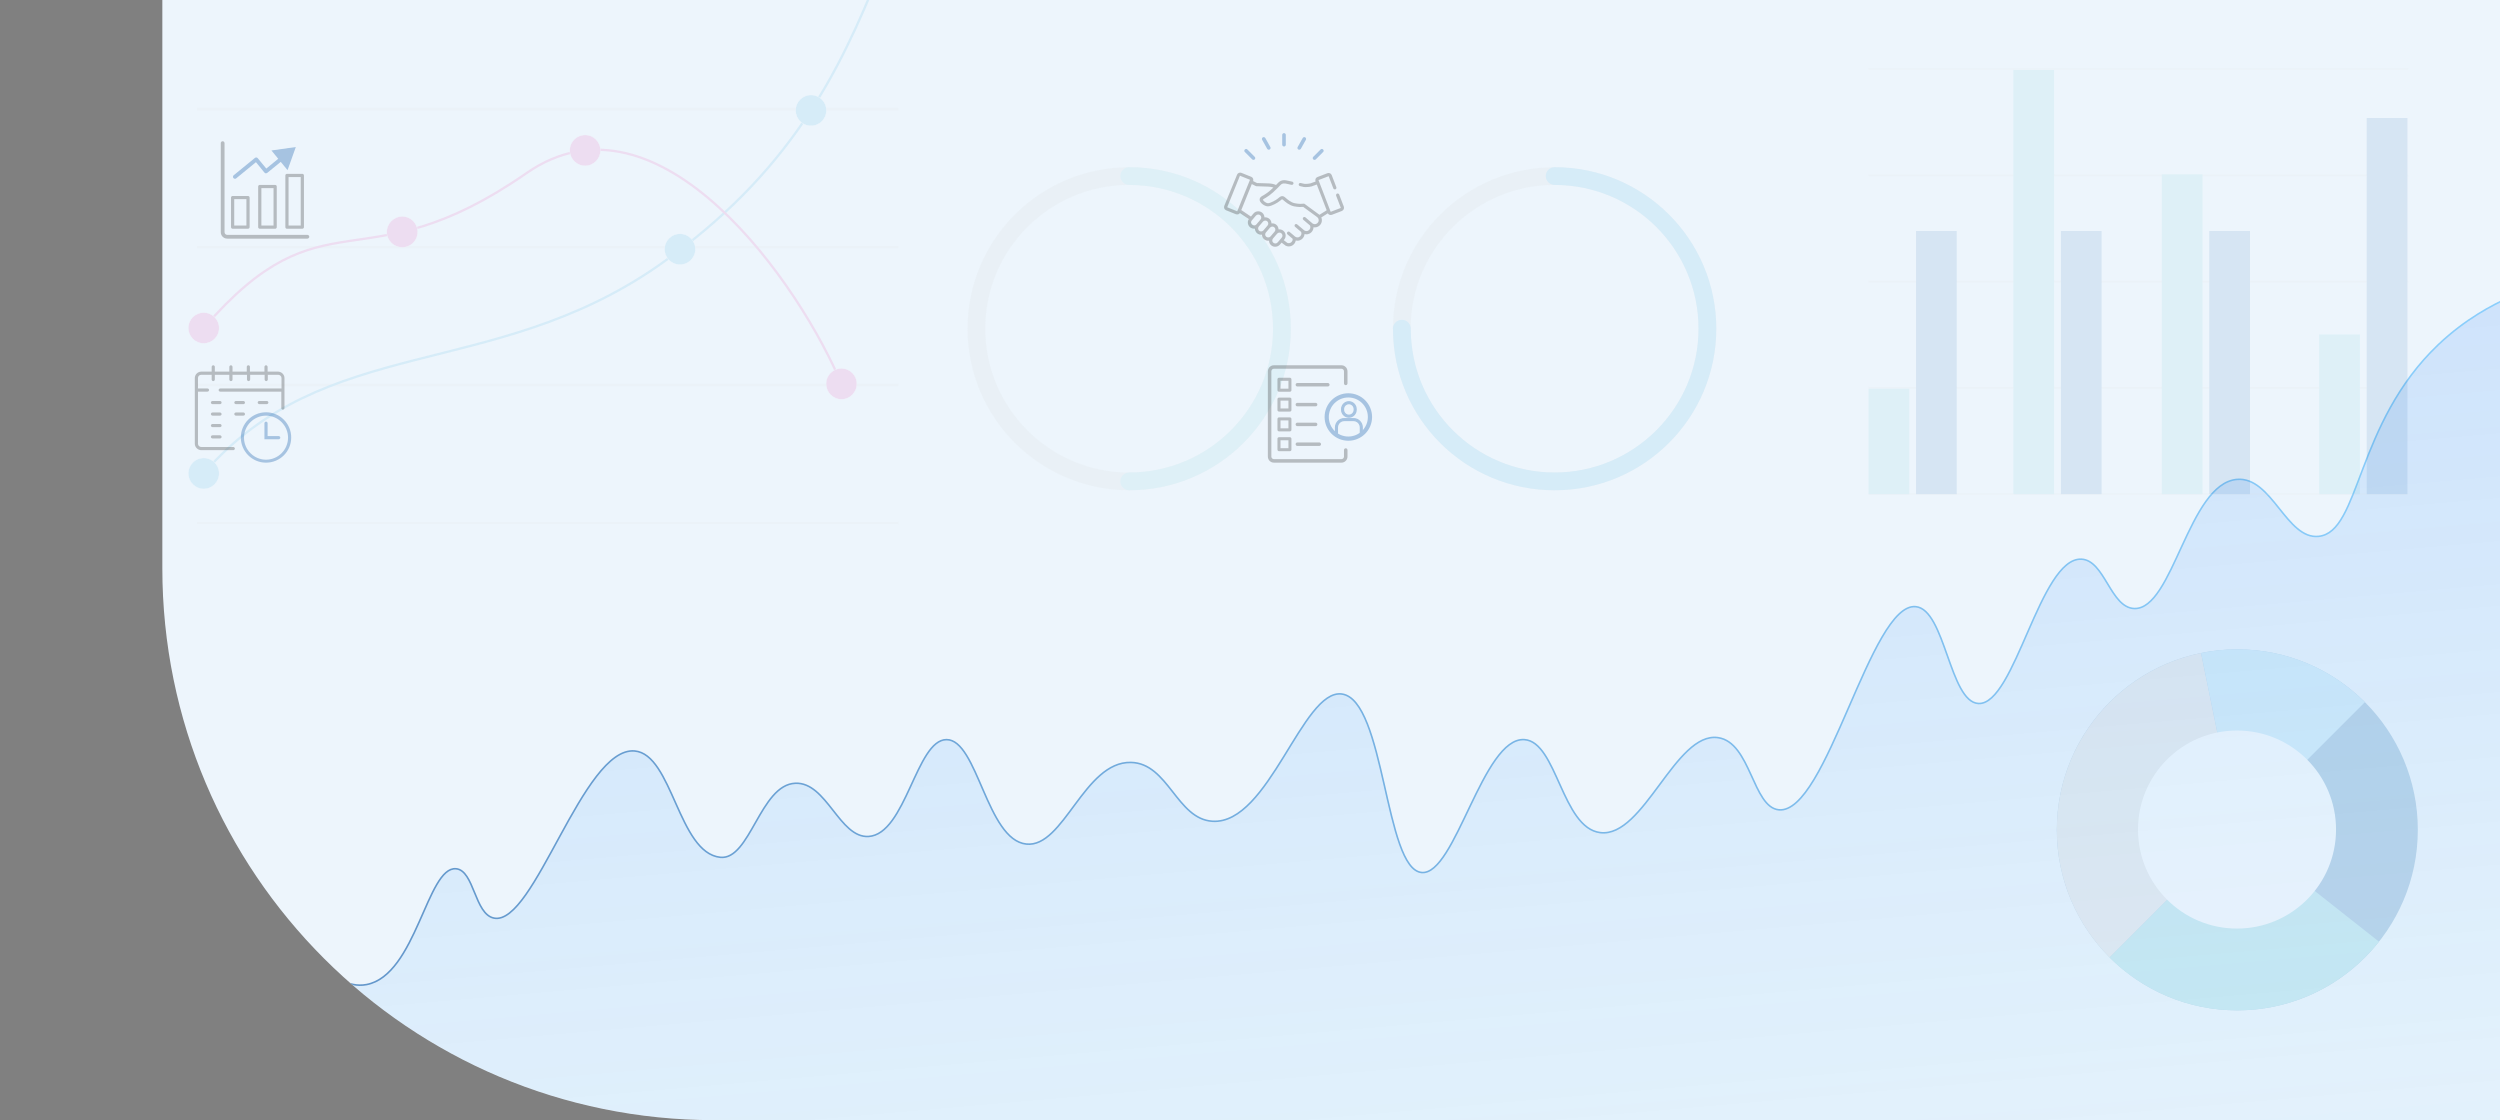
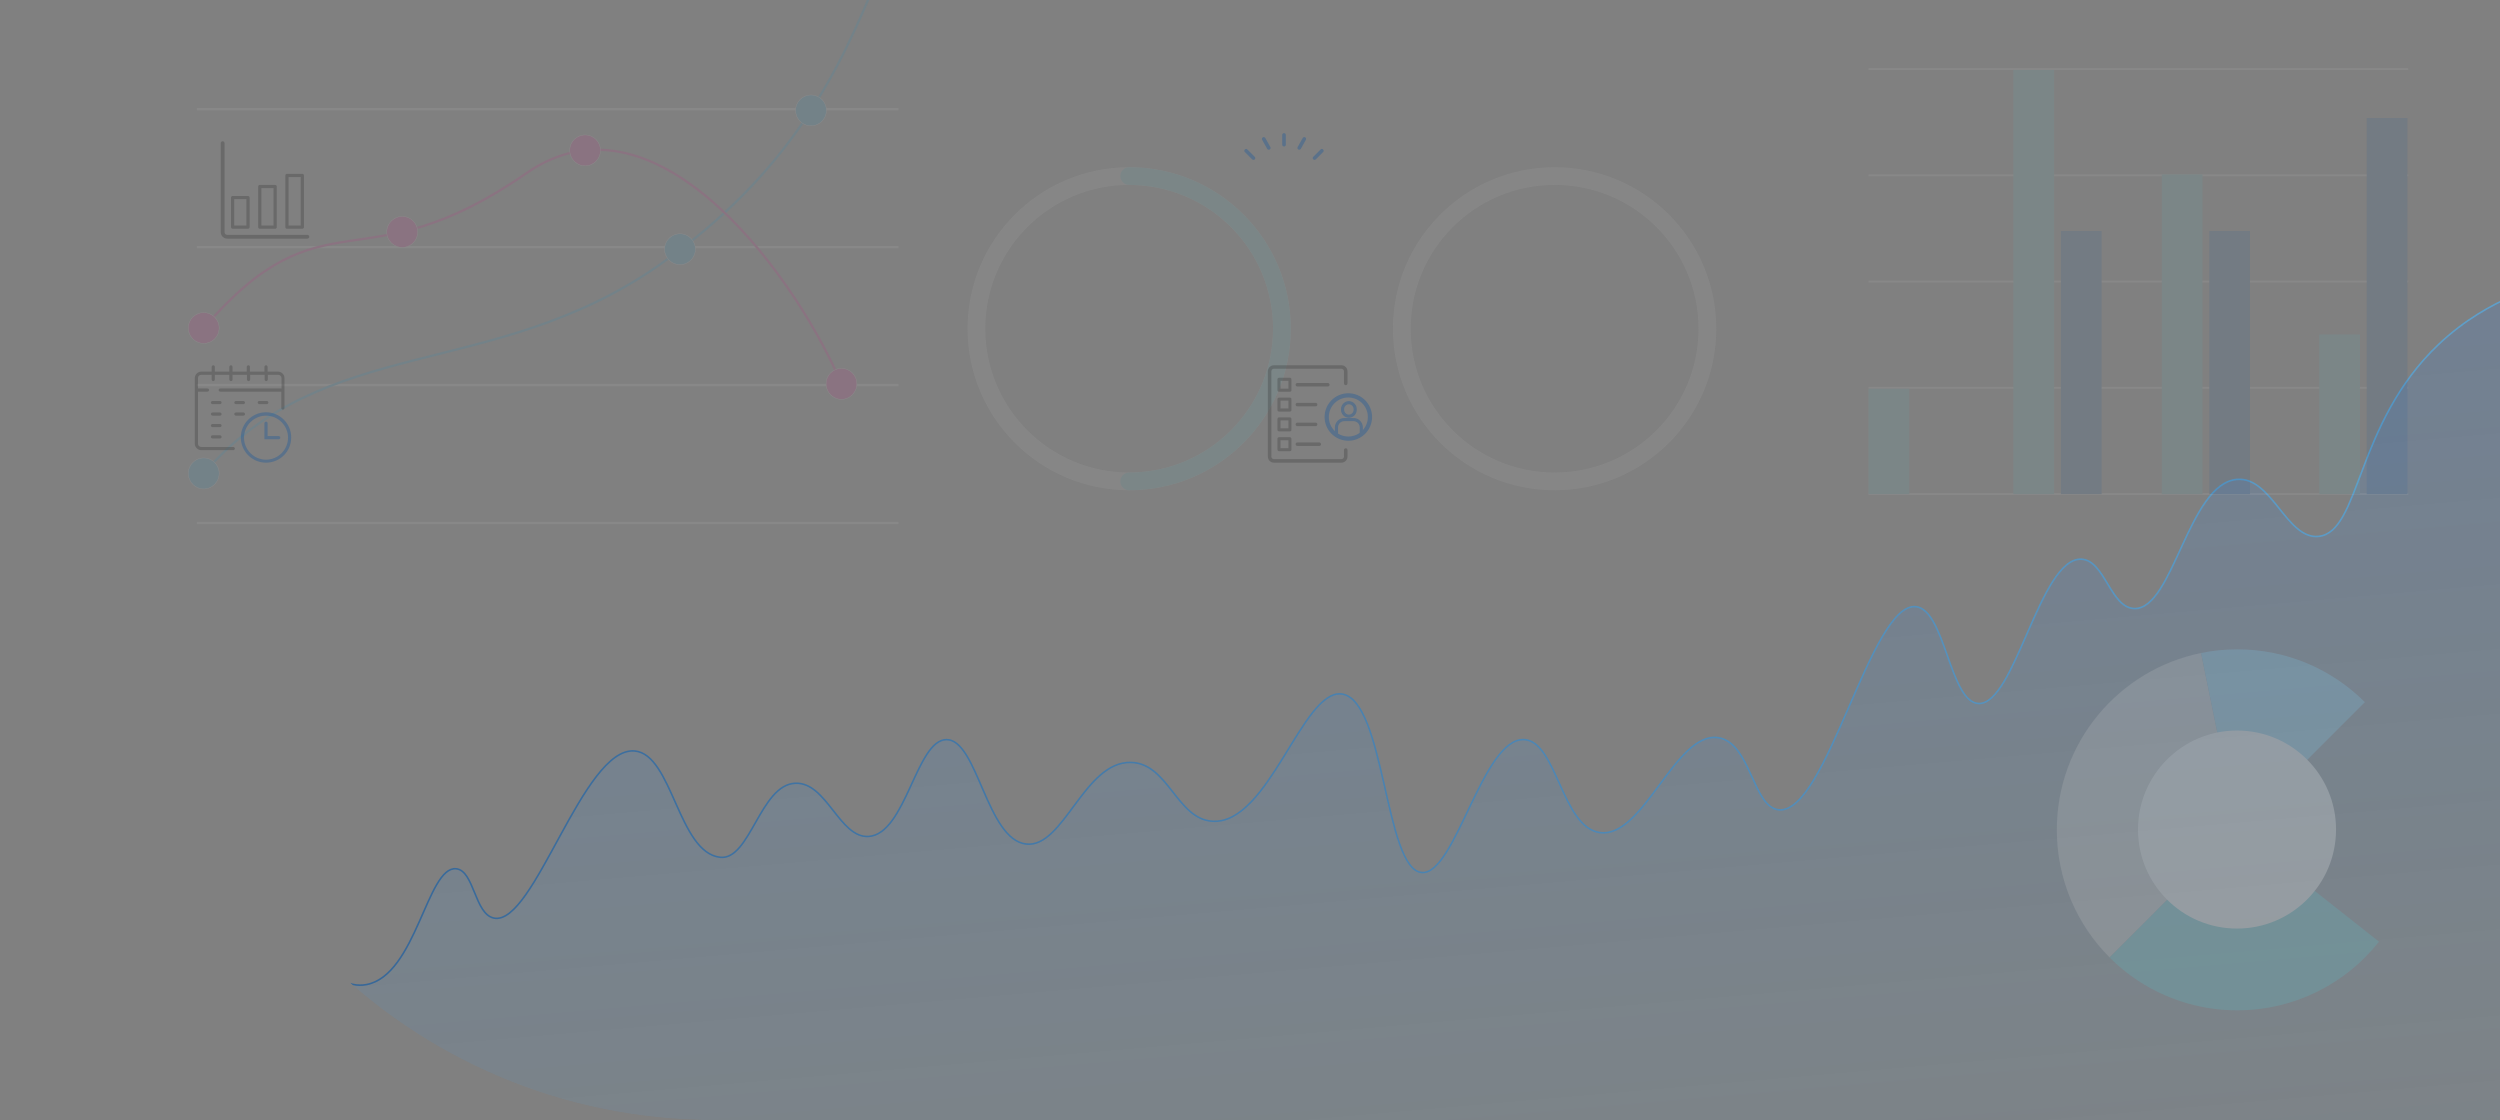
<svg xmlns="http://www.w3.org/2000/svg" width="1540" height="690" viewBox="0 0 1540 690" fill="none">
  <rect x="0" y="0" width="1540" height="690" fill="#808080" stroke="none" />
  <g clip-path="url(#clip0_258_7)">
-     <path d="M100 0H1540V690H440C252.223 690 100 537.777 100 350V0Z" fill="#EDF5FC" />
    <g opacity="0.6">
      <path opacity="0.25" d="M94 627.691C108.696 602.835 131.088 573.585 158.108 573.874C188.311 574.221 202.255 611.217 225.977 606.65C256.527 600.696 263.181 533.815 281.002 535.318C292.284 536.301 292.4 563.412 304.435 565.724C329.314 570.579 359.17 459.998 391.05 462.772C414.368 464.796 417.955 525.491 443.76 528.266C462.217 530.231 468.351 483.524 490.048 482.657C509.373 481.848 517.184 516.474 535.12 515.433C558.148 514.046 564.513 455.836 583.144 455.778C602.295 455.72 607.908 517.572 632.324 520.115C655.41 522.543 667.908 469.247 696.722 469.825C719.808 470.287 724.957 504.797 747.06 506.069C781.833 508.092 802.431 424.447 826.674 427.684C853.289 431.268 853.058 535.549 875.855 537.63C896.626 539.538 913.463 454.159 939.095 455.778C959.172 456.992 962.239 510.231 985.903 513.063C1012.75 516.3 1032.13 450.749 1058.46 454.564C1078.59 457.512 1079.75 497.513 1095.89 499.016C1125.4 501.733 1152.36 371.209 1180.2 373.868C1198.36 375.602 1201.08 432.656 1218.85 433.523C1241.35 434.563 1256.63 343.635 1282.2 344.618C1296.67 345.196 1300.14 374.561 1314.83 375.024C1338.79 375.775 1348.1 298.027 1378.07 295.483C1399.6 293.634 1408.57 332.652 1428.41 330.571C1454.1 327.854 1450.98 261.031 1502.18 212.417C1518.56 196.867 1535.39 188.023 1546.27 183.167V691.277H94V627.633V627.691Z" fill="url(#paint0_linear_258_7)" />
      <path d="M93.893 627.524C108.589 602.667 130.981 573.418 158.001 573.707C188.204 574.054 202.148 611.049 225.87 606.483C256.42 600.529 263.074 533.648 280.895 535.151C292.177 536.133 292.293 563.244 304.328 565.556C329.207 570.412 359.063 459.83 390.943 462.605C414.261 464.628 417.848 525.324 443.653 528.098C462.111 530.064 468.244 483.357 489.941 482.49C509.266 481.681 517.077 516.306 535.013 515.266C558.041 513.878 564.406 455.668 583.037 455.61C602.188 455.553 607.801 517.404 632.217 519.948C655.303 522.376 667.801 469.079 696.615 469.657C719.701 470.12 724.85 504.629 746.953 505.901C781.726 507.924 802.324 424.28 826.567 427.517C853.182 431.101 852.951 535.382 875.748 537.463C896.519 539.37 913.356 453.992 938.988 455.61C959.065 456.824 962.132 510.063 985.796 512.896C1012.64 516.133 1032.03 450.581 1058.35 454.396C1078.49 457.345 1079.64 497.346 1095.79 498.849C1125.3 501.566 1152.26 371.041 1180.09 373.7C1198.26 375.434 1200.98 432.488 1218.74 433.355C1241.25 434.396 1256.52 343.468 1282.09 344.451C1296.56 345.029 1300.03 374.394 1314.73 374.856C1338.68 375.608 1348 297.859 1377.97 295.316C1399.49 293.466 1408.46 332.485 1428.31 330.404C1453.99 327.687 1450.87 260.864 1502.08 212.25C1518.45 196.7 1535.29 187.856 1546.17 183" stroke="url(#paint1_linear_258_7)" stroke-miterlimit="10" stroke-linecap="round" />
    </g>
    <g opacity="0.1">
      <path fill-rule="evenodd" clip-rule="evenodd" d="M695.571 302C750.576 302 795.141 257.43 795.141 202.471C795.141 147.513 750.576 103 695.571 103C640.565 103 596 147.513 596 202.471C596 257.43 640.565 302 695.571 302ZM695.571 291.066C744.508 291.066 784.198 251.409 784.198 202.471C784.198 153.533 744.508 113.92 695.571 113.92C646.634 113.92 606.944 153.591 606.944 202.471C606.944 251.352 646.634 291.066 695.571 291.066Z" fill="#C6C6C6" />
      <path fill-rule="evenodd" clip-rule="evenodd" d="M695.57 113.92C744.507 113.92 784.197 153.576 784.197 202.471C784.197 251.366 744.507 291.066 695.57 291.066C692.536 291.066 690.12 293.48 690.12 296.511C690.12 299.543 692.536 302 695.57 302C750.576 302 795.141 257.43 795.141 202.471C795.141 147.513 750.576 103 695.57 103C692.536 103 690.12 105.457 690.12 108.431C690.12 111.405 692.536 113.92 695.57 113.92Z" fill="#53C4CE" />
      <path fill-rule="evenodd" clip-rule="evenodd" d="M957.655 302C1012.67 302 1057.23 257.43 1057.23 202.471C1057.23 147.513 1012.66 103 957.655 103C902.649 103 858.041 147.513 858.041 202.471C858.041 257.43 902.649 302 957.655 302ZM957.655 291.066C1006.59 291.066 1046.28 251.409 1046.28 202.471C1046.28 153.533 1006.59 113.92 957.655 113.92C908.718 113.92 868.985 153.576 868.985 202.471C868.985 251.366 908.675 291.066 957.655 291.066Z" fill="#C6C6C6" />
-       <path fill-rule="evenodd" clip-rule="evenodd" d="M957.655 113.92C954.621 113.92 952.162 111.463 952.162 108.431C952.162 105.399 954.621 103 957.655 103H957.799C1012.72 103.086 1057.23 147.599 1057.23 202.471C1057.23 257.344 1012.68 302 957.655 302C902.635 302 858.502 257.875 858.099 203.276C858.056 203.003 858.013 202.744 858.013 202.471C858.013 199.44 860.515 196.983 863.549 196.983C866.583 196.983 869.043 199.44 869.043 202.471V203.147C869.359 251.726 908.92 291.066 957.67 291.066C1006.42 291.066 1046.3 251.409 1046.3 202.471C1046.3 153.533 1006.61 113.92 957.67 113.92H957.655Z" fill="#0094D8" />
    </g>
    <g opacity="0.1">
      <path d="M553.489 66.505H121.278V68.013H553.489V66.505Z" fill="#D5D5D5" />
      <path d="M553.489 151.518H121.278V152.935H553.489V151.518Z" fill="#D5D5D5" />
      <path d="M553.489 236.44H121.278V237.948H553.489V236.44Z" fill="#D5D5D5" />
      <path d="M553.489 321.453H121.278V322.871H553.489V321.453Z" fill="#D5D5D5" />
      <path d="M125.499 291.567C200.198 205.318 303.245 234.631 405.266 163.822C487.083 106.976 517.24 43.676 541.757 -17" stroke="#0094D8" stroke-width="1.42" stroke-miterlimit="10" />
      <path fill-rule="evenodd" clip-rule="evenodd" d="M418.868 144.009C424.115 144.009 428.367 148.231 428.367 153.508C428.367 158.786 424.145 163.008 418.868 163.008C413.59 163.008 409.368 158.786 409.368 153.508C409.368 148.231 413.59 144.009 418.868 144.009Z" fill="#0094D8" stroke="#FEFEFE" stroke-width="0.23" stroke-miterlimit="10" />
      <path fill-rule="evenodd" clip-rule="evenodd" d="M499.568 58.514C504.846 58.514 509.068 62.736 509.068 68.013C509.068 73.291 504.846 77.513 499.568 77.513C494.291 77.513 490.099 73.291 490.099 68.013C490.099 62.736 494.321 58.514 499.568 58.514Z" fill="#0094D8" stroke="#FEFEFE" stroke-width="0.23" stroke-miterlimit="10" />
      <path fill-rule="evenodd" clip-rule="evenodd" d="M125.499 282.098C130.777 282.098 134.999 286.32 134.999 291.597C134.999 296.875 130.777 301.187 125.499 301.187C120.222 301.187 116 296.875 116 291.597C116 286.32 120.222 282.098 125.499 282.098Z" fill="#0094D8" stroke="#FEFEFE" stroke-width="0.23" stroke-miterlimit="10" />
      <path d="M125.499 202.061C200.198 115.722 222.364 177.453 324.385 106.614C406.201 49.768 493.476 175.945 518.928 237.948" stroke="#EB008A" stroke-width="1.42" stroke-miterlimit="10" />
      <path fill-rule="evenodd" clip-rule="evenodd" d="M125.499 192.562C130.777 192.562 134.999 196.784 134.999 202.031C134.999 207.278 130.777 211.531 125.499 211.531C120.222 211.531 116 207.309 116 202.031C116 196.754 120.222 192.562 125.499 192.562Z" fill="#EB008A" stroke="#FEFEFE" stroke-width="0.23" stroke-miterlimit="10" />
      <path fill-rule="evenodd" clip-rule="evenodd" d="M247.817 133.303C253.064 133.303 257.286 137.616 257.286 142.893C257.286 148.171 253.064 152.393 247.817 152.393C242.57 152.393 238.227 148.171 238.227 142.893C238.227 137.616 242.54 133.303 247.817 133.303Z" fill="#EB008A" stroke="#FEFEFE" stroke-width="0.23" stroke-miterlimit="10" />
      <path fill-rule="evenodd" clip-rule="evenodd" d="M360.453 83.121C365.7 83.121 369.922 87.434 369.922 92.591C369.922 97.748 365.7 102.181 360.453 102.181C355.206 102.181 350.954 97.868 350.954 92.591C350.954 87.313 355.176 83.121 360.453 83.121Z" fill="#EB008A" stroke="#FEFEFE" stroke-width="0.23" stroke-miterlimit="10" />
      <path fill-rule="evenodd" clip-rule="evenodd" d="M518.356 226.94C523.603 226.94 527.825 231.162 527.825 236.41C527.825 241.657 523.603 245.999 518.356 245.999C513.109 245.999 508.856 241.687 508.856 236.41C508.856 231.132 513.078 226.94 518.356 226.94Z" fill="#EB008A" stroke="#FEFEFE" stroke-width="0.23" stroke-miterlimit="10" />
    </g>
    <g opacity="0.2">
-       <path fill-rule="evenodd" clip-rule="evenodd" d="M1378.16 622.37C1439.6 622.37 1489.37 572.596 1489.37 511.163C1489.37 449.729 1439.6 400 1378.16 400C1316.73 400 1267 449.774 1267 511.163C1267 572.551 1316.77 622.37 1378.16 622.37Z" fill="#0E62A3" />
      <path fill-rule="evenodd" clip-rule="evenodd" d="M1299.54 589.832L1378.16 511.162L1355.85 402.248C1305.14 412.559 1267 457.432 1267 511.162C1267 541.887 1279.42 569.704 1299.54 589.832Z" fill="#C6C6C6" />
      <path fill-rule="evenodd" clip-rule="evenodd" d="M1355.85 402.248L1378.16 511.163L1456.77 432.538C1436.66 412.425 1408.89 400 1378.16 400C1370.5 400 1363.08 400.749 1355.85 402.248Z" fill="#7CCDF2" />
      <path fill-rule="evenodd" clip-rule="evenodd" d="M1321.26 606.723C1337.92 616.66 1357.39 622.37 1378.16 622.37C1413.55 622.37 1445.11 605.839 1465.47 580.075L1378.16 511.162L1299.54 589.832C1306.03 596.322 1313.31 602.017 1321.26 606.738V606.723Z" fill="#53C4CE" />
      <circle cx="1378" cy="511" r="61" fill="white" />
    </g>
    <g opacity="0.1">
      <path d="M1483.47 42H1151V43.092H1483.47V42Z" fill="#D5D5D5" />
      <path d="M1483.47 107.413H1151V108.575H1483.47V107.413Z" fill="#D5D5D5" />
      <path d="M1483.47 172.896H1151V173.988H1483.47V172.896Z" fill="#D5D5D5" />
      <path d="M1483.47 238.309H1151V239.471H1483.47V238.309Z" fill="#D5D5D5" />
      <path d="M1483.47 303.792H1151V304.884H1483.47V303.792Z" fill="#D5D5D5" />
      <path d="M1176.08 239.47H1151V304.373H1176.08V239.47Z" fill="#53C4CE" />
-       <path d="M1205.35 142.28H1180.28V304.373H1205.35V142.28Z" fill="#004EA1" />
+       <path d="M1205.35 142.28V304.373H1205.35V142.28Z" fill="#004EA1" />
      <path d="M1265.32 43.092H1240.24V304.373H1265.32V43.092Z" fill="#53C4CE" />
      <path d="M1294.59 142.28H1269.52V304.373H1294.59V142.28Z" fill="#004EA1" />
      <path d="M1356.74 107.413H1331.66V304.373H1356.74V107.413Z" fill="#53C4CE" />
      <path d="M1385.99 142.28H1360.92V304.373H1385.99V142.28Z" fill="#004EA1" />
      <path d="M1453.71 206.044H1428.63V304.373H1453.71V206.044Z" fill="#53C4CE" />
      <path d="M1482.98 72.686H1457.91V304.373H1482.98V72.686Z" fill="#004EA1" />
    </g>
  </g>
  <g opacity="0.3">
-     <path d="M827.788 127.272L824.935 119.822C824.84 119.568 824.65 119.378 824.396 119.283C824.143 119.188 823.889 119.156 823.635 119.251C823.382 119.346 823.192 119.536 823.096 119.79C823.001 120.044 822.97 120.297 823.065 120.551L825.918 128.001C825.918 128.033 825.918 128.064 825.886 128.096L819.768 130.442C819.768 130.442 819.736 130.442 819.704 130.442C819.704 130.442 819.673 130.442 819.673 130.41L812.222 111.008C812.222 110.977 812.222 110.977 812.222 110.945C812.222 110.913 812.254 110.913 812.254 110.913L818.373 108.567C818.404 108.567 818.404 108.567 818.436 108.567C818.468 108.567 818.468 108.567 818.468 108.599L821.321 116.049C821.416 116.303 821.606 116.493 821.86 116.588C822.114 116.683 822.367 116.715 822.621 116.62C822.875 116.525 823.065 116.334 823.16 116.081C823.255 115.827 823.287 115.573 823.192 115.32L820.338 107.87C819.926 106.823 818.753 106.284 817.675 106.697L811.557 109.043C811.049 109.233 810.637 109.613 810.415 110.121C810.193 110.628 810.162 111.167 810.384 111.706L810.415 111.801C809.306 112.213 807.625 112.815 807.182 112.974C806.738 113.132 804.423 113.386 803.409 113.227C803.346 113.227 803.06 113.132 802.838 113.101C802.363 112.974 801.729 112.815 801.158 112.72C800.619 112.625 800.112 112.974 800.017 113.513C799.985 113.766 800.017 114.052 800.175 114.242C800.334 114.464 800.556 114.591 800.809 114.654C801.317 114.749 801.919 114.908 802.363 115.003C802.743 115.098 802.965 115.161 803.092 115.193C803.409 115.256 803.821 115.256 804.297 115.256C805.628 115.256 807.277 115.066 807.879 114.844C808.196 114.717 809.306 114.337 811.144 113.671L817.231 129.523L812.793 132.313C812.635 132.186 812.476 132.059 812.317 131.964C811.366 131.235 805.216 126.701 803.663 125.623L803.377 125.433L803.029 125.465C801.76 125.592 800.302 125.718 797.576 125.179C795.198 124.736 792.884 122.675 791.901 121.819L791.711 121.66C790.094 120.234 788.826 120.804 787.399 122.104C786.099 123.309 782.453 125.179 781.154 125.179C779.885 125.179 778.173 123.753 777.983 123.119C777.952 122.96 777.983 122.802 778.903 122.294L779.061 122.199C779.759 121.819 780.044 121.66 781.914 120.361C783.087 119.536 784.894 117.919 786.86 115.954L786.892 115.922C787.526 115.288 788.16 114.622 788.731 114.02C790.03 112.593 791.711 113.005 792.915 113.291C793.074 113.323 793.232 113.354 793.359 113.386C793.423 113.386 793.549 113.418 793.708 113.449L793.803 113.481C794.342 113.608 795.135 113.766 795.61 113.861C796.149 113.957 796.656 113.608 796.783 113.069C796.878 112.53 796.529 112.023 795.99 111.896C795.547 111.801 794.786 111.642 794.247 111.515C794.025 111.452 793.866 111.42 793.771 111.42C793.644 111.389 793.518 111.357 793.391 111.325C791.996 111.008 789.396 110.374 787.304 112.625C786.923 113.037 786.48 113.481 786.036 113.957C784.799 113.386 783.246 113.037 781.439 112.974C780.615 112.942 775.193 112.784 774.337 112.752L771.928 111.547C772.308 110.501 771.801 109.328 770.787 108.916L764.731 106.475C764.224 106.284 763.654 106.284 763.146 106.475C762.639 106.697 762.259 107.077 762.037 107.584L754.143 126.828C753.952 127.335 753.952 127.906 754.143 128.413C754.365 128.92 754.745 129.301 755.252 129.523L761.308 131.964C761.815 132.154 762.385 132.154 762.893 131.964C763.241 131.805 763.558 131.552 763.78 131.235L769.265 134.944C768.25 136.561 768.536 138.685 769.994 139.953C770.818 140.65 771.928 140.967 773.006 140.841C773.006 140.904 773.006 140.967 773.006 141.031C773.101 142.045 773.577 142.996 774.337 143.662C775.098 144.328 776.113 144.645 777.159 144.582C777.222 144.582 777.286 144.582 777.349 144.55C777.381 145.659 777.856 146.674 778.681 147.371C779.442 148.037 780.456 148.354 781.502 148.291C781.566 148.291 781.629 148.291 781.692 148.259C781.724 149.369 782.2 150.383 783.024 151.081C783.721 151.683 784.609 152 785.529 152C786.67 152 787.716 151.493 788.477 150.637L789.46 149.464L791.806 151.239C791.869 151.271 791.901 151.303 791.933 151.334L791.964 151.366C792.567 151.651 793.201 151.81 793.866 151.81C796.022 151.81 797.829 150.256 798.178 148.164C798.527 148.259 798.875 148.291 799.192 148.291C801.507 148.291 803.409 146.484 803.599 144.201C803.98 144.296 804.328 144.36 804.709 144.36C807.118 144.36 809.084 142.426 809.115 140.016C809.369 140.048 809.623 140.08 809.876 140.08C812.317 140.08 814.283 138.114 814.283 135.673C814.283 135.071 814.156 134.468 813.934 133.929L817.929 131.425C818.151 131.805 818.468 132.091 818.88 132.281C819.387 132.503 819.958 132.503 820.465 132.313L826.584 129.967C827.662 129.523 828.201 128.35 827.788 127.272ZM771.104 135.8L773.64 132.82C773.989 132.408 774.528 132.154 775.067 132.154C775.51 132.154 775.954 132.313 776.271 132.598C777.064 133.264 777.159 134.437 776.493 135.229L773.957 138.209C773.64 138.59 773.196 138.812 772.689 138.843C772.182 138.875 771.706 138.717 771.326 138.4C770.533 137.765 770.438 136.561 771.104 135.8ZM775.447 139.509L777.983 136.529C778.332 136.117 778.871 135.863 779.41 135.863C779.854 135.863 780.298 136.022 780.615 136.307C780.995 136.624 781.217 137.068 781.249 137.575C781.28 138.082 781.122 138.558 780.805 138.938L778.269 141.919C777.952 142.299 777.508 142.521 777 142.553C776.493 142.584 776.018 142.426 775.637 142.109C775.257 141.792 775.035 141.348 775.003 140.841C774.971 140.365 775.13 139.89 775.447 139.509ZM779.79 143.218L782.327 140.238C782.675 139.826 783.214 139.573 783.753 139.573C784.197 139.573 784.641 139.731 784.958 140.016C785.75 140.682 785.846 141.855 785.18 142.648L782.644 145.628C782.327 146.008 781.883 146.23 781.375 146.262C780.868 146.294 780.393 146.135 780.012 145.818C779.22 145.184 779.125 144.011 779.79 143.218ZM784.165 146.928L786.702 143.948C787.05 143.535 787.589 143.282 788.128 143.282C788.572 143.282 789.016 143.44 789.333 143.726C790.125 144.391 790.221 145.564 789.555 146.357L787.019 149.337C786.702 149.717 786.258 149.939 785.75 149.971C785.243 150.003 784.768 149.844 784.387 149.527C783.595 148.893 783.5 147.72 784.165 146.928ZM799.066 138.241C798.654 137.892 798.019 137.924 797.671 138.336C797.512 138.526 797.417 138.812 797.449 139.065C797.481 139.319 797.607 139.573 797.798 139.731L801.475 142.87C801.602 143.187 801.665 143.504 801.665 143.821C801.665 145.152 800.587 146.23 799.256 146.23C798.717 146.23 798.21 146.072 797.798 145.755L794.405 142.87C793.993 142.521 793.359 142.553 793.01 142.996C792.662 143.409 792.693 144.043 793.106 144.391L796.244 147.086C796.276 147.213 796.276 147.308 796.276 147.403C796.276 148.703 795.23 149.781 793.898 149.781C793.581 149.781 793.264 149.717 792.947 149.591L790.791 147.942L791.045 147.625C792.44 146.008 792.218 143.567 790.601 142.204C789.808 141.538 788.826 141.221 787.779 141.284C787.716 141.284 787.653 141.284 787.589 141.316C787.558 140.207 787.082 139.192 786.258 138.495C785.433 137.765 784.324 137.48 783.246 137.607C783.214 136.497 782.739 135.483 781.914 134.785C781.09 134.088 779.981 133.739 778.903 133.898C778.871 132.788 778.395 131.774 777.571 131.076C775.954 129.681 773.513 129.903 772.15 131.52L770.565 133.39L764.636 129.396L771.104 113.386L773.545 114.622C773.672 114.686 773.83 114.717 773.957 114.717C774.02 114.717 780.393 114.908 781.249 114.971C782.453 115.034 783.531 115.193 784.419 115.51C782.929 116.937 781.629 118.078 780.741 118.68C778.966 119.917 778.712 120.075 778.078 120.424L777.92 120.487C777.222 120.868 775.542 121.755 776.018 123.563C776.43 125.116 778.903 127.113 781.09 127.113C782.327 127.113 784.134 126.289 785.116 125.813C786.575 125.084 787.938 124.197 788.699 123.531C789.745 122.58 789.84 122.675 790.347 123.119L790.538 123.277C791.647 124.26 794.247 126.543 797.163 127.113C799.827 127.621 801.475 127.557 802.807 127.462C804.709 128.794 810.288 132.915 811.113 133.549L811.144 133.581L811.176 133.612C811.905 134.056 812.317 134.817 812.317 135.673C812.317 137.005 811.24 138.082 809.908 138.082C809.337 138.082 808.798 137.892 808.386 137.544L804.138 133.898C803.726 133.549 803.092 133.581 802.743 134.025C802.585 134.215 802.49 134.468 802.521 134.754C802.553 135.007 802.68 135.261 802.87 135.419L806.96 138.907C807.118 139.224 807.182 139.573 807.182 139.921C807.182 141.253 806.104 142.331 804.772 142.331C804.265 142.331 803.789 142.172 803.409 141.919C803.377 141.887 803.377 141.887 803.346 141.855L799.066 138.241ZM763.717 108.06L763.875 108.282L769.931 110.723C769.962 110.723 769.994 110.786 769.962 110.818L762.163 130.093C762.163 130.125 762.132 130.125 762.132 130.125C762.1 130.125 762.1 130.125 762.068 130.125L756.013 127.684C755.981 127.684 755.981 127.652 755.981 127.652C755.981 127.652 755.981 127.621 755.981 127.589L763.78 108.313C763.78 108.282 763.812 108.282 763.812 108.282L763.717 108.06Z" fill="#333333" />
    <path d="M772.151 98.485C771.866 98.485 771.581 98.39 771.359 98.168L766.825 93.635C766.381 93.191 766.381 92.494 766.825 92.081C767.269 91.638 767.966 91.638 768.379 92.081L772.912 96.615C773.356 97.059 773.356 97.756 772.912 98.168C772.722 98.39 772.436 98.485 772.151 98.485Z" fill="#004EA1" />
    <path d="M781.565 92.24C781.185 92.24 780.805 92.05 780.583 91.67L777.476 86.122C777.19 85.583 777.381 84.917 777.92 84.6C778.459 84.314 779.124 84.505 779.441 85.044L782.548 90.592C782.834 91.131 782.643 91.796 782.104 92.113C781.946 92.209 781.756 92.24 781.565 92.24Z" fill="#004EA1" />
    <path d="M790.949 90.243C790.347 90.243 789.84 89.736 789.84 89.133V83.11C789.84 82.507 790.347 82 790.949 82C791.552 82 792.059 82.507 792.059 83.11V89.133C792.059 89.736 791.584 90.243 790.949 90.243Z" fill="#004EA1" />
    <path d="M800.334 92.24C800.143 92.24 799.953 92.209 799.795 92.113C799.256 91.828 799.065 91.131 799.351 90.592L802.458 85.044C802.743 84.505 803.44 84.314 803.979 84.6C804.518 84.885 804.709 85.583 804.423 86.122L801.316 91.67C801.094 92.05 800.714 92.24 800.334 92.24Z" fill="#004EA1" />
    <path d="M809.75 98.485C809.465 98.485 809.18 98.39 808.958 98.168C808.514 97.725 808.514 97.027 808.958 96.615L813.491 92.081C813.935 91.638 814.633 91.638 815.045 92.081C815.489 92.525 815.489 93.223 815.045 93.635L810.543 98.168C810.321 98.39 810.036 98.485 809.75 98.485Z" fill="#004EA1" />
  </g>
  <g opacity="0.3">
-     <path d="M182.223 90.564L167.202 92.686L171.389 97.806L164.034 103.832L158.772 97.439C158.348 96.929 157.584 96.844 157.046 97.269L143.949 107.962C143.44 108.386 143.355 109.15 143.779 109.688C144.034 109.97 144.373 110.14 144.741 110.14C145.024 110.14 145.278 110.055 145.505 109.857L157.669 99.9L162.902 106.321C163.326 106.859 164.09 106.915 164.628 106.491L172.944 99.702L177.131 104.822L182.223 90.564Z" fill="#004EA1" />
    <path d="M151.785 122.672V138.91H144.288V122.672H151.785ZM152.775 120.72H143.298C142.761 120.72 142.308 121.173 142.308 121.71V139.928C142.308 140.465 142.761 140.918 143.298 140.918H152.775C153.312 140.918 153.765 140.465 153.765 139.928V121.71C153.737 121.144 153.312 120.72 152.775 120.72Z" fill="#333333" />
    <path d="M168.504 115.883V138.938H161.007V115.883H168.504ZM169.494 113.902H160.017C159.479 113.902 159.027 114.355 159.027 114.892V139.928C159.027 140.465 159.479 140.918 160.017 140.918H169.494C170.031 140.918 170.484 140.465 170.484 139.928V114.892C170.484 114.327 170.031 113.902 169.494 113.902Z" fill="#333333" />
    <path d="M185.25 109.065V138.938H177.754V109.065H185.25ZM186.24 107.085H176.764C176.226 107.085 175.773 107.538 175.773 108.075V139.928C175.773 140.465 176.226 140.918 176.764 140.918H186.24C186.778 140.918 187.23 140.465 187.23 139.928V108.075C187.202 107.538 186.778 107.085 186.24 107.085Z" fill="#333333" />
    <path d="M189.352 144.68H139.96C139.055 144.68 138.32 143.945 138.32 143.04V88.16C138.291 87.509 137.782 87 137.16 87C136.537 87 136 87.509 136 88.16V143.04C136 145.218 137.754 147 139.96 147H189.352C189.975 147 190.512 146.491 190.512 145.84C190.512 145.19 190.003 144.68 189.352 144.68Z" fill="#333333" />
  </g>
  <g opacity="0.3">
    <path d="M826.311 285H784.736C782.67 285 781 283.33 781 281.264V228.736C781 226.67 782.67 225 784.736 225H826.311C828.377 225 830.047 226.67 830.047 228.736V236.179C830.047 236.774 829.566 237.255 828.972 237.255C828.377 237.255 827.896 236.774 827.896 236.179V228.736C827.896 227.858 827.189 227.151 826.311 227.151H784.736C783.858 227.151 783.151 227.858 783.151 228.736V281.236C783.151 282.113 783.858 282.821 784.736 282.821H826.311C827.189 282.821 827.896 282.113 827.896 281.236V277.217C827.896 276.623 828.377 276.142 828.972 276.142C829.566 276.142 830.047 276.623 830.047 277.217V281.236C830.075 283.33 828.377 285 826.311 285Z" fill="#333333" />
    <path d="M793.68 246.764V251.632H788.784V246.764H793.68ZM794.586 244.924H787.85C787.341 244.924 786.916 245.349 786.916 245.858V252.594C786.916 253.104 787.341 253.528 787.85 253.528H794.586C795.095 253.528 795.52 253.104 795.52 252.594V245.83C795.52 245.321 795.095 244.924 794.586 244.924Z" fill="#333333" />
    <path d="M810.421 250.302H799.171C798.577 250.302 798.096 249.821 798.096 249.226C798.096 248.632 798.577 248.151 799.171 248.151H810.421C811.016 248.151 811.497 248.632 811.497 249.226C811.497 249.821 811.016 250.302 810.421 250.302Z" fill="#333333" />
    <path d="M793.68 234.566V239.434H788.784V234.566H793.68ZM794.586 232.698H787.85C787.341 232.698 786.916 233.123 786.916 233.632V240.368C786.916 240.877 787.341 241.302 787.85 241.302H794.586C795.095 241.302 795.52 240.877 795.52 240.368V233.632C795.52 233.123 795.095 232.698 794.586 232.698Z" fill="#333333" />
    <path d="M817.935 238.075H799.171C798.577 238.075 798.096 237.594 798.096 237C798.096 236.405 798.577 235.924 799.171 235.924H817.935C818.53 235.924 819.011 236.405 819.011 237C819.011 237.594 818.53 238.075 817.935 238.075Z" fill="#333333" />
    <path d="M793.68 258.962V263.858H788.784V258.962H793.68ZM794.586 257.123H787.85C787.341 257.123 786.916 257.547 786.916 258.057V264.792C786.916 265.302 787.341 265.726 787.85 265.726H794.586C795.095 265.726 795.52 265.302 795.52 264.792V258.057C795.52 257.547 795.095 257.123 794.586 257.123Z" fill="#333333" />
    <path d="M810.421 262.5H799.171C798.577 262.5 798.096 262.019 798.096 261.425C798.096 260.83 798.577 260.349 799.171 260.349H810.421C811.016 260.349 811.497 260.83 811.497 261.425C811.497 262.019 811.016 262.5 810.421 262.5Z" fill="#333333" />
    <path d="M793.68 271.189V276.085H788.784V271.189H793.68ZM794.586 269.321H787.85C787.341 269.321 786.916 269.745 786.916 270.255V276.991C786.916 277.5 787.341 277.925 787.85 277.925H794.586C795.095 277.925 795.52 277.5 795.52 276.991V270.255C795.52 269.745 795.095 269.321 794.586 269.321Z" fill="#333333" />
    <path d="M812.671 274.698H799.171C798.577 274.698 798.096 274.217 798.096 273.622C798.096 273.028 798.577 272.547 799.171 272.547H812.671C813.266 272.547 813.747 273.028 813.747 273.622C813.747 274.217 813.266 274.698 812.671 274.698Z" fill="#333333" />
    <path d="M843.9 256.875C843.9 264.234 837.934 270.2 830.575 270.2C823.216 270.2 817.25 264.234 817.25 256.875C817.25 249.516 823.216 243.55 830.575 243.55C837.934 243.55 843.9 249.516 843.9 256.875Z" stroke="#004EA1" stroke-width="2.6" />
    <path d="M830.91 256.939C829.733 256.936 828.604 256.461 827.772 255.617C826.94 254.773 826.471 253.63 826.469 252.437V252.002C826.471 250.809 826.94 249.666 827.772 248.822C828.604 247.978 829.733 247.503 830.91 247.5C832.087 247.503 833.215 247.978 834.047 248.822C834.88 249.666 835.348 250.809 835.351 252.002V252.437C835.348 253.63 834.88 254.773 834.047 255.617C833.215 256.461 832.087 256.936 830.91 256.939V256.939ZM830.91 248.628C830.028 248.631 829.183 248.987 828.559 249.62C827.936 250.252 827.584 251.108 827.582 252.002V252.437C827.584 253.331 827.936 254.187 828.559 254.82C829.183 255.452 830.028 255.808 830.91 255.811C831.792 255.808 832.637 255.452 833.26 254.82C833.884 254.187 834.235 253.331 834.238 252.437V252.002C834.235 251.108 833.884 250.252 833.26 249.62C832.637 248.987 831.792 248.631 830.91 248.628Z" fill="#004EA1" stroke="#004EA1" stroke-width="0.8" />
    <path d="M839.119 267.75H838.006V263.312C838.004 262.178 837.559 261.091 836.767 260.29C835.976 259.488 834.903 259.037 833.784 259.036H828.033C826.914 259.038 825.842 259.489 825.051 260.29C824.26 261.092 823.815 262.179 823.813 263.312V267.75H822.7V263.312C822.702 261.88 823.264 260.506 824.264 259.493C825.264 258.48 826.619 257.91 828.033 257.908H833.784C835.198 257.91 836.554 258.48 837.554 259.493C838.554 260.506 839.117 261.879 839.119 263.312V267.75Z" fill="#004EA1" stroke="#004EA1" stroke-width="0.8" />
  </g>
  <g opacity="0.3">
    <path d="M171.202 228.91H164.847V225.978C164.847 225.489 164.359 225 163.87 225C163.381 225 162.892 225.489 162.892 225.978V228.91H153.972V225.978C153.972 225.489 153.605 225 152.994 225C152.383 225 152.016 225.489 152.016 225.978V228.91H143.218V225.978C143.218 225.489 142.729 225 142.24 225C141.752 225 141.263 225.489 141.263 225.978V228.91H132.342V225.978C132.342 225.489 131.853 225 131.365 225C130.876 225 130.387 225.489 130.387 225.978V228.91H124.033C121.833 228.91 120 230.743 120 232.821V273.391C120 275.468 121.833 277.301 124.033 277.301H143.707C144.196 277.301 144.684 276.813 144.684 276.324C144.684 275.835 144.196 275.346 143.707 275.346H124.033C122.933 275.346 121.955 274.491 121.955 273.391V241.253H127.821C128.31 241.253 128.798 240.764 128.798 240.275C128.798 239.786 128.31 239.297 127.821 239.297H121.955V232.821C121.955 231.721 122.811 230.866 124.033 230.866H130.387V233.798C130.387 234.287 130.876 234.776 131.365 234.776C131.853 234.776 132.342 234.287 132.342 233.798V230.866H141.263V233.798C141.263 234.287 141.752 234.776 142.24 234.776C142.729 234.776 143.218 234.409 143.218 233.921V230.866H152.139V233.798C152.139 234.287 152.627 234.776 153.116 234.776C153.605 234.776 154.094 234.287 154.094 233.798V230.866H163.014V233.798C163.014 234.287 163.503 234.776 163.992 234.776C164.481 234.776 164.969 234.287 164.969 233.798V230.866H171.324C172.424 230.866 173.401 231.721 173.401 232.821V239.297H135.642C135.153 239.297 134.664 239.786 134.664 240.275C134.664 240.764 135.153 241.253 135.642 241.253H173.279V251.395C173.279 251.884 173.768 252.373 174.257 252.373C174.745 252.373 175.234 251.884 175.234 251.395V232.821C175.234 230.743 173.401 228.91 171.202 228.91Z" fill="#333333" />
    <path d="M163.869 285C155.315 285 148.35 278.035 148.35 269.481C148.35 260.927 155.315 253.961 163.869 253.961C172.423 253.961 179.389 260.927 179.389 269.481C179.389 278.157 172.423 285 163.869 285ZM163.869 256.039C156.415 256.039 150.305 262.149 150.305 269.603C150.305 277.057 156.415 283.167 163.869 283.167C171.324 283.167 177.434 277.057 177.434 269.603C177.434 262.149 171.324 256.039 163.869 256.039Z" fill="#004EA1" />
    <path d="M171.69 270.58H162.892V260.682C162.892 260.193 163.381 259.705 163.87 259.705C164.358 259.705 164.847 260.193 164.847 260.682V268.625H171.69C172.179 268.625 172.668 269.114 172.668 269.603C172.668 270.092 172.179 270.58 171.69 270.58Z" fill="#004EA1" />
    <path d="M164.358 248.951H159.714C159.226 248.951 158.737 248.462 158.737 247.973C158.737 247.485 159.103 246.996 159.714 246.996H164.358C164.847 246.996 165.336 247.485 165.336 247.973C165.336 248.462 164.847 248.951 164.358 248.951Z" fill="#333333" />
    <path d="M149.939 248.951H145.295C144.806 248.951 144.317 248.462 144.317 247.973C144.317 247.485 144.806 246.996 145.295 246.996H149.939C150.427 246.996 150.916 247.485 150.916 247.973C150.916 248.462 150.55 248.951 149.939 248.951Z" fill="#333333" />
    <path d="M149.939 256.039H145.295C144.806 256.039 144.317 255.55 144.317 255.061C144.317 254.572 144.806 254.083 145.295 254.083H149.939C150.427 254.083 150.916 254.572 150.916 255.061C150.916 255.55 150.55 256.039 149.939 256.039Z" fill="#333333" />
    <path d="M135.519 248.951H130.876C130.387 248.951 129.898 248.462 129.898 247.973C129.898 247.485 130.387 246.996 130.876 246.996H135.519C136.008 246.996 136.497 247.485 136.497 247.973C136.497 248.462 136.13 248.951 135.519 248.951Z" fill="#333333" />
    <path d="M135.519 256.039H130.876C130.387 256.039 129.898 255.55 129.898 255.061C129.898 254.572 130.387 254.083 130.876 254.083H135.519C136.008 254.083 136.497 254.572 136.497 255.061C136.497 255.55 136.13 256.039 135.519 256.039Z" fill="#333333" />
    <path d="M135.519 263.126H130.876C130.387 263.126 129.898 262.637 129.898 262.148C129.898 261.66 130.387 261.171 130.876 261.171H135.519C136.008 261.171 136.497 261.66 136.497 262.148C136.497 262.637 136.13 263.126 135.519 263.126Z" fill="#333333" />
    <path d="M135.519 270.092H130.876C130.387 270.092 129.898 269.603 129.898 269.114C129.898 268.625 130.387 268.136 130.876 268.136H135.519C136.008 268.136 136.497 268.625 136.497 269.114C136.497 269.603 136.13 270.092 135.519 270.092Z" fill="#333333" />
  </g>
  <defs>
    <linearGradient id="paint0_linear_258_7" x1="803.53" y1="248.141" x2="847.595" y2="752.385" gradientUnits="userSpaceOnUse">
      <stop stop-color="#207EFA" />
      <stop offset="1" stop-color="#49B5FC" stop-opacity="0.4" />
    </linearGradient>
    <linearGradient id="paint1_linear_258_7" x1="91" y1="405.262" x2="1549" y2="405.262" gradientUnits="userSpaceOnUse">
      <stop stop-color="#004EA1" />
      <stop offset="1" stop-color="#49B5FC" />
    </linearGradient>
    <clipPath id="clip0_258_7">
      <path d="M100 0H1540V690H440C252.223 690 100 537.777 100 350V0Z" fill="white" />
    </clipPath>
  </defs>
</svg>